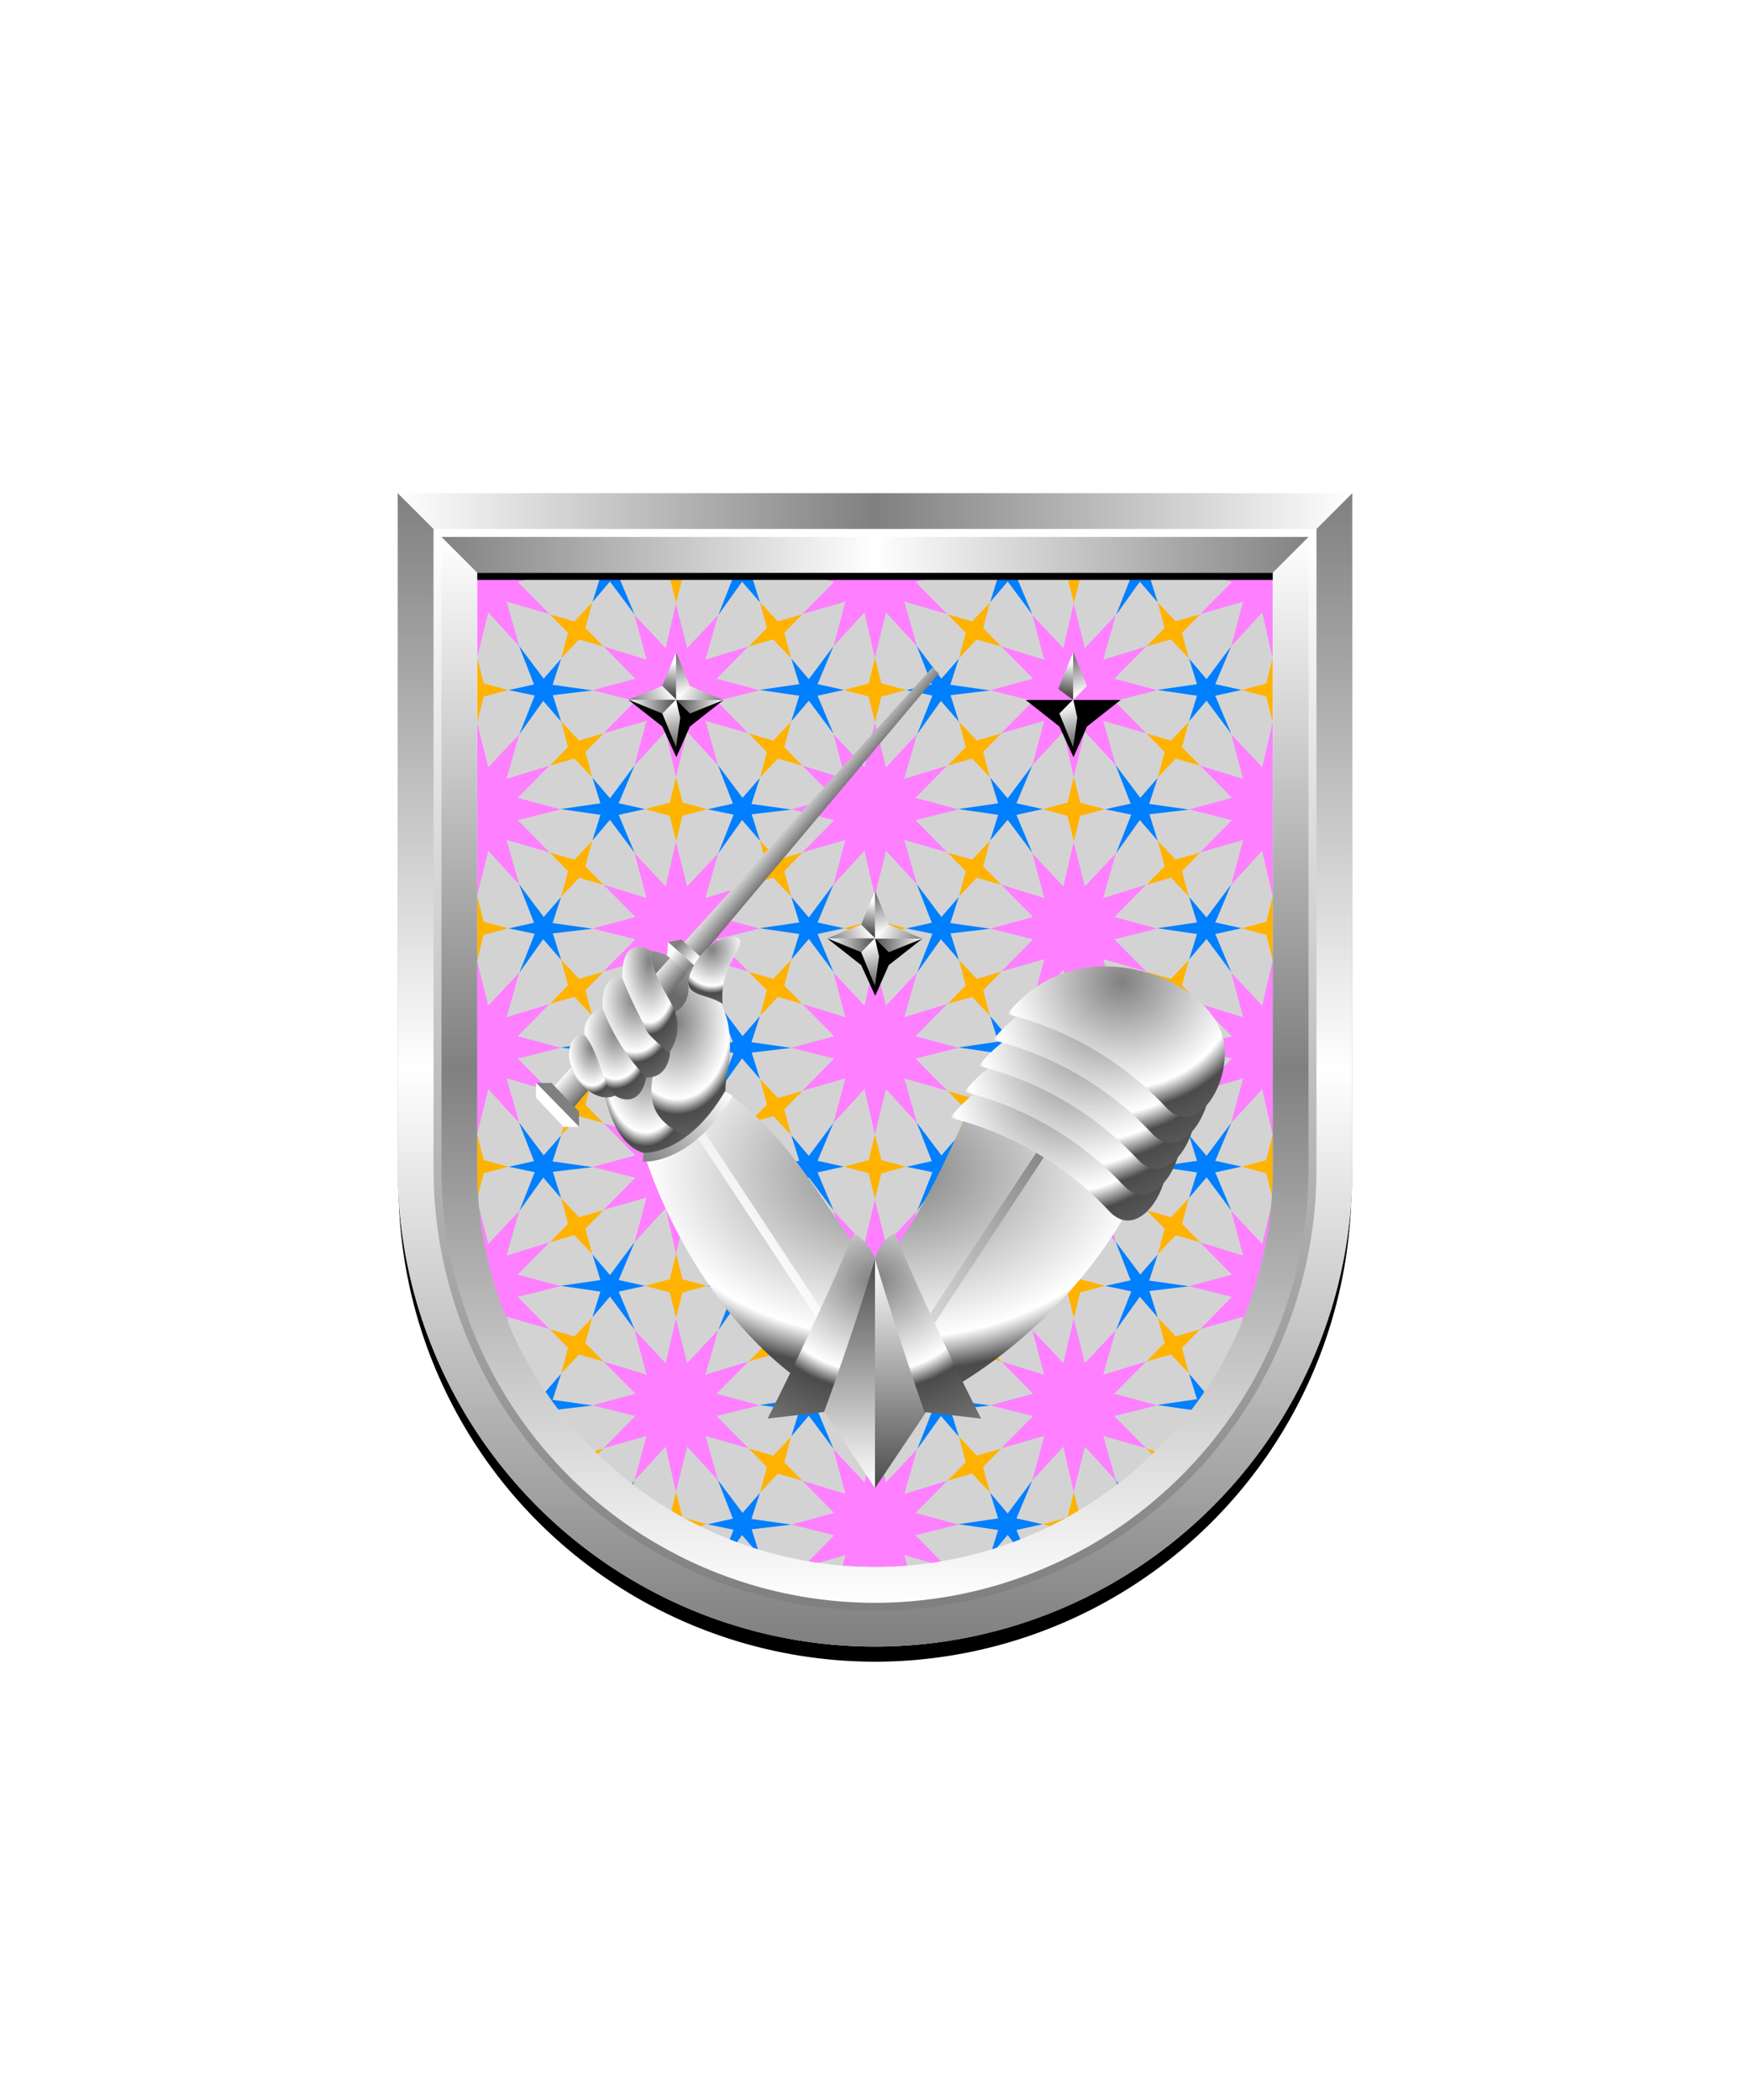
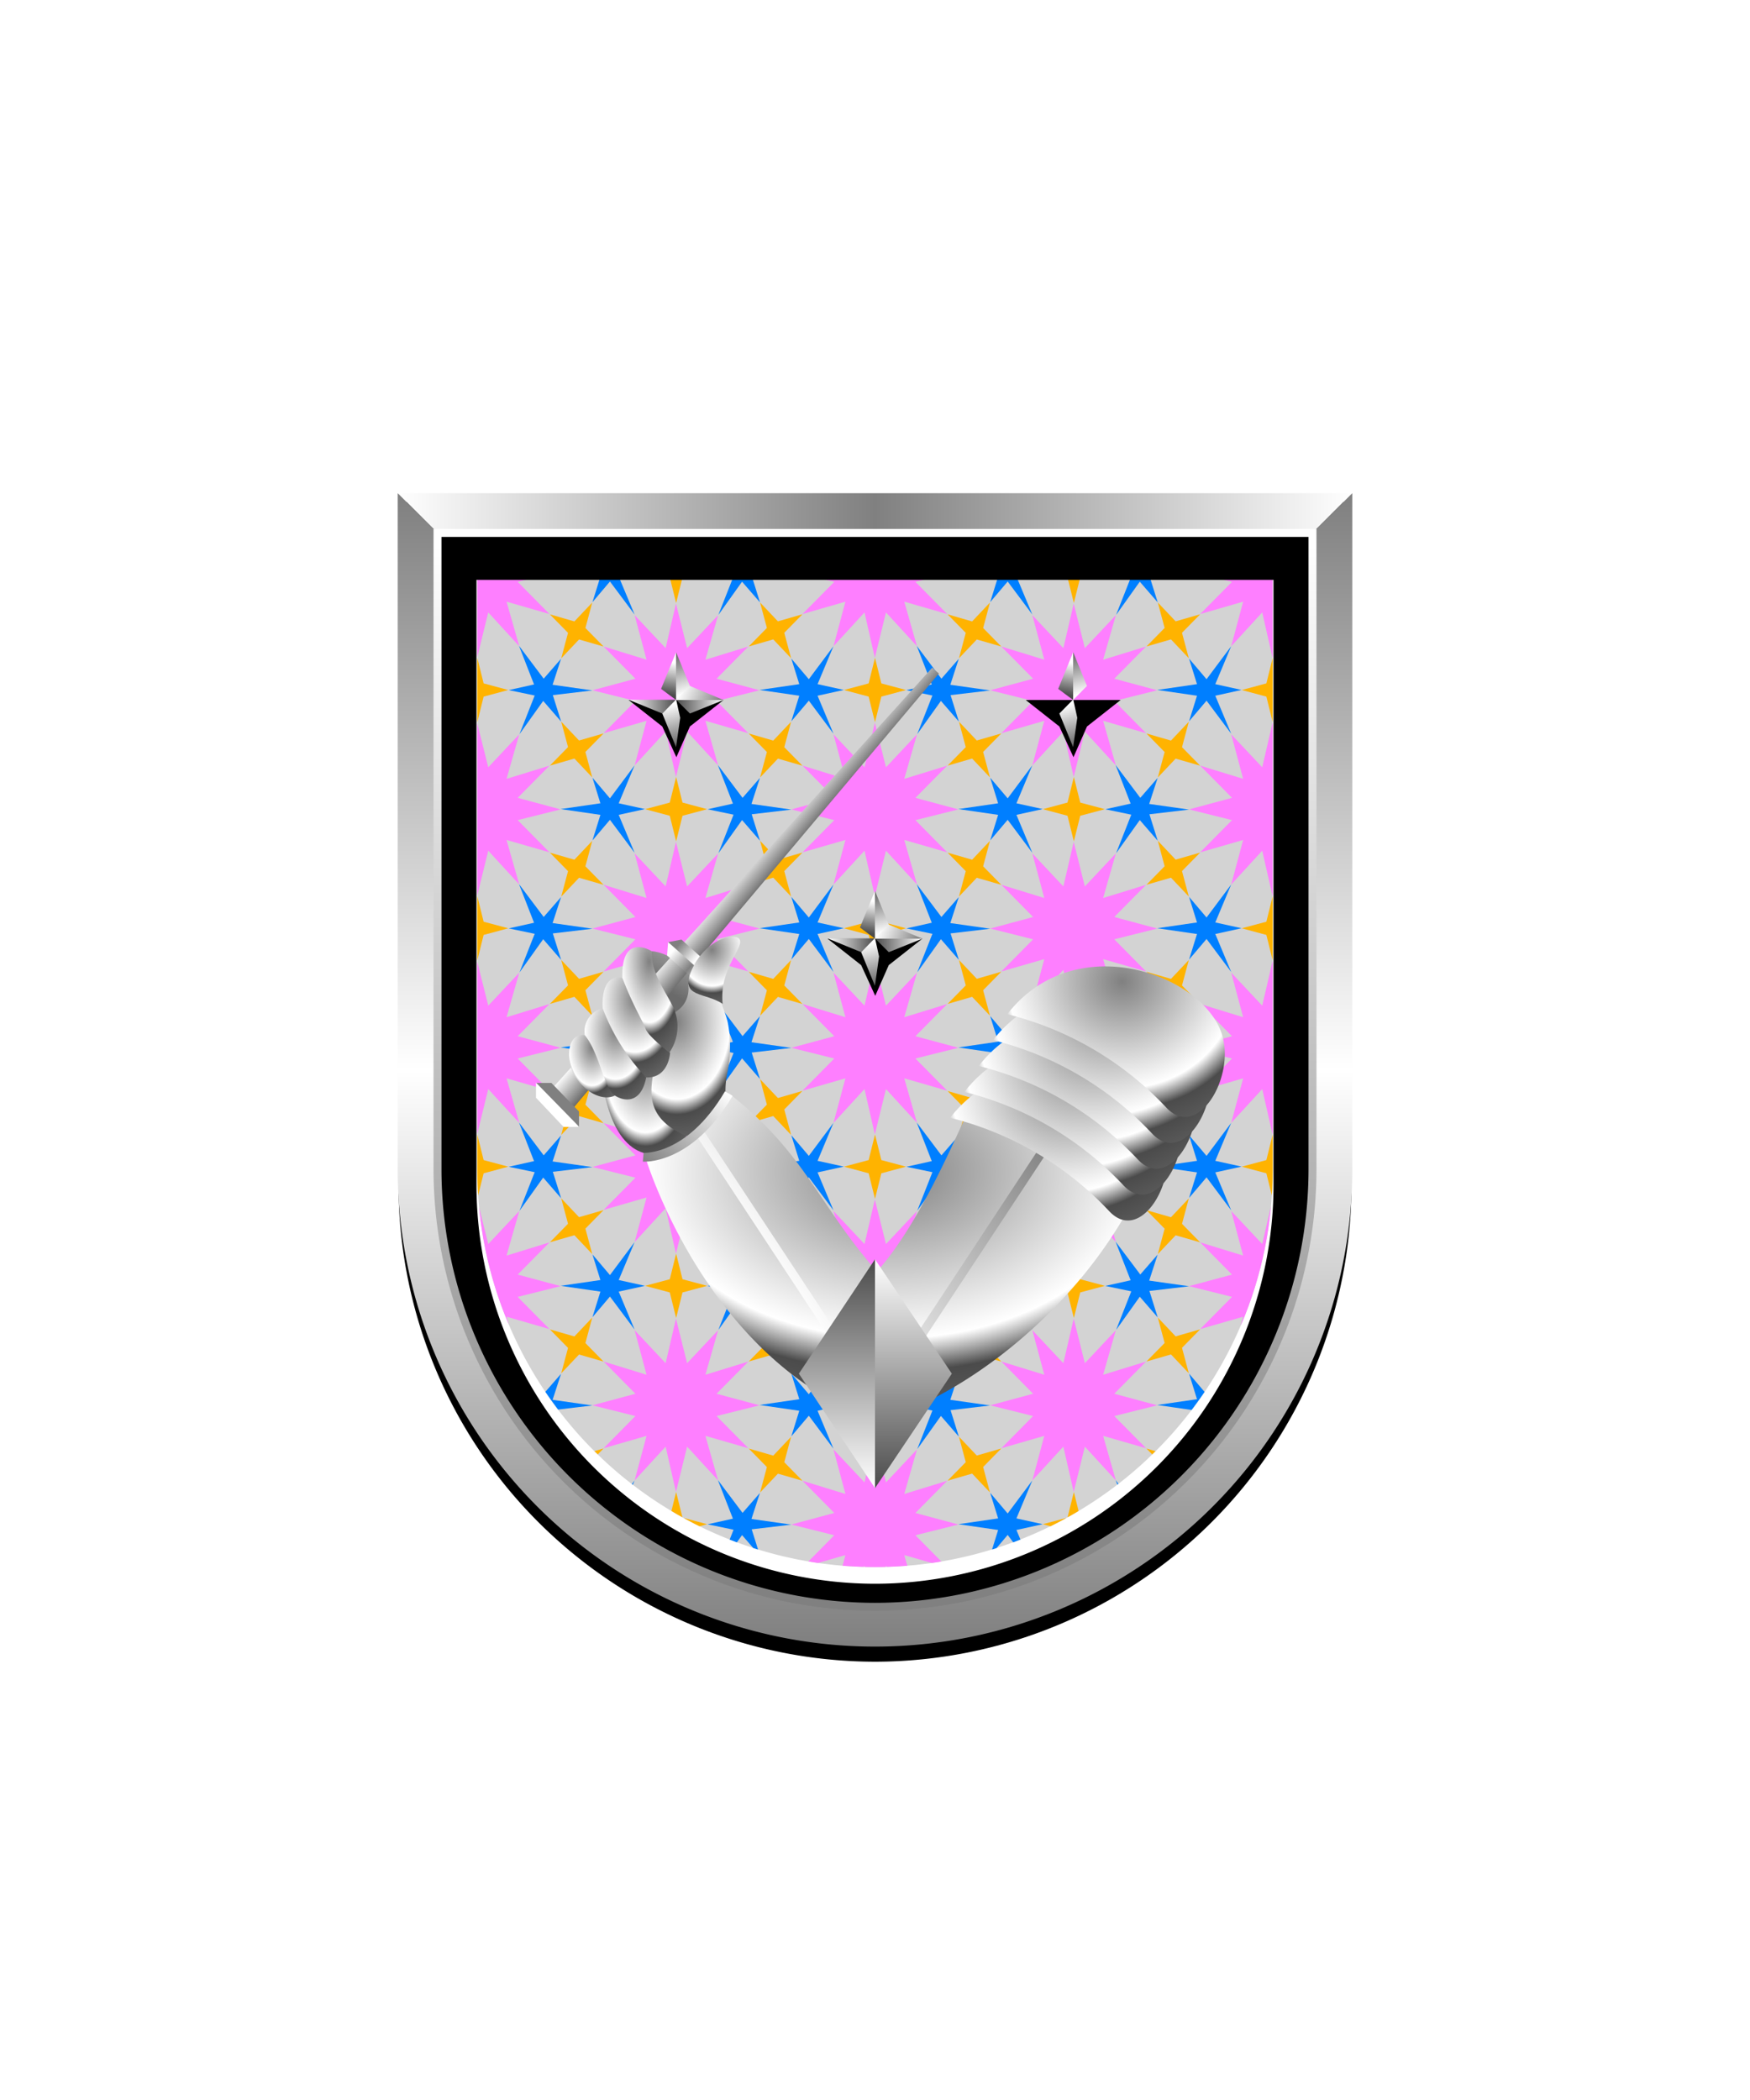
<svg xmlns="http://www.w3.org/2000/svg" xmlns:xlink="http://www.w3.org/1999/xlink" viewBox="0 0 220 264">
  <symbol id="fi299-c" viewBox="-18.5 -15.1 37 30.3">
    <path d="m2.5 6 4 3.9-5.4-1.6 1.6 5.4-3.9-4-1.4 5.4-1.3-5.4-3.9 4 1.5-5.4-5.4 1.6 4-3.9-5.4-1.4 5.4-1.3-4-3.9L-6.3.9l-1.5-5.4 3.9 4.1 1.3-5.5 1.4 5.5 3.9-4.1L1.1.9 6.5-.6l-4 3.9 5.4 1.3z" fill="#fe7fff" />
    <use height="7.9" overflow="visible" transform="translate(-2.58 -9.8)" width="7.9" x="-3.9" xlink:href="#fi299-a" y="-3.9" />
    <use height="7.9" overflow="visible" transform="rotate(60 7.2 7.3)" width="7.9" x="-3.9" xlink:href="#fi299-a" y="-3.9" />
    <use height="7.9" overflow="visible" transform="rotate(-60 -9.77 11.77)" width="7.9" x="-3.9" xlink:href="#fi299-a" y="-3.9" />
    <use height="10.7" overflow="visible" transform="translate(13.2 4.64)" width="10.6" x="-5.3" xlink:href="#fi299-b" y="-5.3" />
    <use height="10.7" overflow="visible" transform="rotate(-60 -5.17 -9.12)" width="10.6" x="-5.3" xlink:href="#fi299-b" y="-5.3" />
  </symbol>
  <symbol id="fi299-a" viewBox="-3.9 -3.9 7.9 7.9">
    <path d="M.8.8 0 3.9-.8.8-3.9 0l3.1-.8.8-3.1.8 3.1 3.1.8z" fill="#ffb300" />
  </symbol>
  <symbol id="fi299-b" viewBox="-5.3 -5.3 10.6 10.7">
    <path d="m2 .7 2 4.6-3.1-4-2.2 2.5 1-3.1-5-.7 5-.7-1-3.1L.9-1.3l3.1-4L2-.7l3.3.7z" fill="#007fff" />
  </symbol>
  <symbol id="fi299-f" viewBox="-18.5 -87 37 174.6">
    <use height="30.3" overflow="visible" transform="translate(0 72.5)" width="37" x="-18.5" xlink:href="#fi299-c" y="-15.1" />
    <use height="30.3" overflow="visible" transform="translate(0 43.63)" width="37" x="-18.5" xlink:href="#fi299-c" y="-15.1" />
    <use height="30.3" overflow="visible" transform="translate(0 14.77)" width="37" x="-18.5" xlink:href="#fi299-c" y="-15.1" />
    <use height="30.3" overflow="visible" transform="translate(0 -14.1)" width="37" x="-18.5" xlink:href="#fi299-c" y="-15.1" />
    <use height="30.3" overflow="visible" transform="translate(0 -42.97)" width="37" x="-18.5" xlink:href="#fi299-c" y="-15.1" />
    <use height="30.3" overflow="visible" transform="translate(0 -71.84)" width="37" x="-18.5" xlink:href="#fi299-c" y="-15.1" />
  </symbol>
  <path d="M60 72v75a50 50 0 0 0 50 50 50 50 0 0 0 50-50V72Z" fill="#d3d3d3" />
  <defs>
    <path d="M60 72v75c0 27.6 22.4 50 50 50s50-22.4 50-50V72H60z" id="fi299-d" />
  </defs>
  <clipPath id="fi299-e">
    <use overflow="visible" xlink:href="#fi299-d" />
  </clipPath>
  <g clip-path="url(#fi299-e)">
    <use height="174.6" overflow="visible" transform="matrix(1 0 0 -1.038 62.58 121.86)" width="37" x="-18.5" xlink:href="#fi299-f" y="-87" />
    <use height="174.6" overflow="visible" transform="matrix(1 0 0 -1.038 87.58 136.84)" width="37" x="-18.5" xlink:href="#fi299-f" y="-87" />
  </g>
  <g clip-path="url(#fi299-e)">
    <use height="174.6" overflow="visible" transform="matrix(1 0 0 -1.038 112.58 121.86)" width="37" x="-18.5" xlink:href="#fi299-f" y="-87" />
    <use height="174.6" overflow="visible" transform="matrix(1 0 0 -1.038 137.58 136.84)" width="37" x="-18.5" xlink:href="#fi299-f" y="-87" />
  </g>
  <g clip-path="url(#fi299-e)">
    <use height="174.6" overflow="visible" transform="matrix(1 0 0 -1.038 162.58 121.86)" width="37" x="-18.5" xlink:href="#fi299-f" y="-87" />
  </g>
  <defs>
    <linearGradient gradientUnits="userSpaceOnUse" id="h100-a" x1="1.2" x2="2.8" y1="-.61" y2="5.28">
      <stop offset="0" stop-color="#4b4b4b" />
      <stop offset="1" stop-color="#fff" />
    </linearGradient>
    <linearGradient id="h100-f" x1=".94" x2="1.61" xlink:href="#h100-a" y1="5.32" y2="1.3" />
    <linearGradient gradientTransform="matrix(0 -1 -1 0 8170.06 8159.54)" id="h100-i" x1="8151.68" x2="8154.66" xlink:href="#h100-a" y1="8156.84" y2="8163.54" />
    <linearGradient gradientTransform="rotate(-90 -33.81 8193.35)" id="h100-l" x1="8152.71" x2="8152.71" xlink:href="#h100-a" y1="8233.12" y2="8239.09" />
    <linearGradient id="h100-g" x1="-.16" x2="2.82" xlink:href="#h100-a" y1="-1.28" y2="5.42" />
    <linearGradient gradientTransform="matrix(1 0 0 -1 0 16389.97)" id="h100-h" x1=".87" x2=".87" xlink:href="#h100-a" y1="16384" y2="16389.96" />
    <linearGradient gradientTransform="rotate(-12.96 90.976 143.164)" gradientUnits="userSpaceOnUse" id="h100-o" x1="98.7" x2="89.21" y1="114.68" y2="124.39">
      <stop offset="0" stop-color="#fff" />
      <stop offset="1" stop-color="#6a6a6a" />
    </linearGradient>
    <linearGradient gradientUnits="userSpaceOnUse" id="h100-e" x1="91.88" x2="95.31" y1="110.39" y2="113.32">
      <stop offset="0" stop-color="#fff" />
      <stop offset="1" stop-color="#4b4b4b" />
    </linearGradient>
    <linearGradient gradientTransform="matrix(.69 .72 .72 -.69 -303.71 11745.14)" gradientUnits="userSpaceOnUse" id="h100-c" x1="-8095.34" x2="-8087.65" y1="8329.66" y2="8329.66">
      <stop offset="0" stop-color="#fff" />
      <stop offset=".5" stop-color="gray" />
      <stop offset="1" stop-color="#fff" />
    </linearGradient>
    <linearGradient gradientTransform="matrix(.69 .72 .72 -.69 -303.71 11745.14)" gradientUnits="userSpaceOnUse" id="h100-d" x1="-8095.34" x2="-8087.65" y1="8328.32" y2="8328.32">
      <stop offset="0" stop-color="gray" />
      <stop offset=".5" stop-color="#fff" />
      <stop offset="1" stop-color="gray" />
    </linearGradient>
    <linearGradient gradientTransform="matrix(.57 .51 .67 -.75 -846.37 10459.14)" id="h100-q" x1="-8098.35" x2="-8090.67" xlink:href="#h100-c" y1="8327.08" y2="8327.08" />
    <linearGradient gradientTransform="matrix(.57 .51 .67 -.75 -846.37 10459.14)" id="h100-r" x1="-8098.35" x2="-8090.67" xlink:href="#h100-d" y1="8325.74" y2="8325.74" />
    <linearGradient id="h100-y" x1="97.51" x2="140.28" xlink:href="#h100-e" y1="160.72" y2="127.69" />
    <linearGradient id="h100-z" x1="105.22" x2="105.22" xlink:href="#h100-a" y1="187.08" y2="158.3" />
    <linearGradient gradientTransform="rotate(180 -3983.585 -3943.655)" id="h100-A" x1="-8082" x2="-8082" xlink:href="#h100-a" y1="-8045.61" y2="-8074.39" />
    <linearGradient gradientTransform="rotate(-8.91 -1557.951 1903.503)" gradientUnits="userSpaceOnUse" id="h100-C" x1="333.96" x2="344.88" y1="422.03" y2="413.6">
      <stop offset="0" stop-color="gray" />
      <stop offset="1" stop-color="#fff" />
    </linearGradient>
    <radialGradient cx=".5" cy=".25" id="h100-b" r="1">
      <stop offset="0" stop-color="gray" />
      <stop offset=".5" stop-color="#fff" />
      <stop offset=".6" stop-color="#4b4b4b" />
      <stop offset="1" stop-color="gray" />
    </radialGradient>
    <symbol id="h100-D" viewBox="0 0 27.34 18.91">
      <path d="M0 6a40.91 40.91 0 0 1 20 11.75c4 4.25 8.88-4.1 6.88-9.53C24.16.81 8.37-4.78 0 6Z" fill="url(#h100-b)" />
    </symbol>
    <symbol id="h100-j" viewBox="0 0 3.62 5.97">
      <path d="m1.89 0-.52 3.69L1.88 6l1.74-1.77Z" fill="url(#h100-a)" />
      <path d="M1.88 0 0 4.6 1.88 6Z" fill="url(#h100-f)" />
    </symbol>
    <symbol id="h100-k" viewBox="0 0 3.47 5.97">
-       <path d="m1.74 0-.52 3.69L1.73 6l1.74-1.77Z" fill="url(#h100-g)" />
      <path d="M1.73 0 0 4.23 1.73 6Z" fill="url(#h100-h)" />
    </symbol>
    <symbol id="h100-E" viewBox="0 0 11.93 13.21">
      <path d="m0 6 4.23 3.33L6 13.19l1.7-3.86L11.93 6Z" />
      <path d="m11.93 6-3.69.51L6 6l1.26-1.95Z" fill="url(#h100-i)" />
      <use height="5.97" transform="translate(4.08)" width="3.62" xlink:href="#h100-j" />
      <use height="5.97" transform="rotate(-90 3.85 3.85)" width="3.47" xlink:href="#h100-k" />
      <use height="5.97" transform="rotate(180 3.925 5.965)" width="3.62" xlink:href="#h100-j" />
      <path d="M11.93 6 7.7 7.7 6 6Z" fill="url(#h100-l)" />
    </symbol>
    <filter id="h100-m">
      <feDropShadow dx="0" dy="2" stdDeviation="0" />
    </filter>
  </defs>
  <g filter="url(#h100-m)">
    <path d="M86.29 143.51c-4.27 3.18-8.62 1.85-10.3-6s10.08-8.17 10.08-8.17" fill="url(#h100-b)" />
    <path d="M81.93 119.58c2.59.2 5.71 2.83 7.8 6.2s-4.15 8.6-8.34 3.38.54-9.58.54-9.58Z" fill="url(#h100-o)" />
    <path d="M86.73 143c-8.28-3.33-3.37-8.85-3.56-15.12 4-.84 3.35-4.12 3.35-4.12a4.29 4.29 0 0 1 3.81 1c.55 2.19.81 2.37 1.15 3.74a16.06 16.06 0 0 1 0 6.15 11.47 11.47 0 0 0-.23 3.59s-2.11 3.87-4.52 4.76Z" fill="url(#h100-b)" />
    <path d="M118.03 84.67 70.98 140.6l-2.78-2.42 48.99-54.24.84.73z" fill="url(#h100-e)" />
    <path d="M72.75 141.67h-1.9L67.38 138v-1.9l3.08 2.51Z" fill="url(#h100-c)" />
    <path d="M67.42 136.14h1.9l3.47 3.59v1.9Z" fill="url(#h100-d)" />
    <path d="m88.38 122.36-1.66.32-2.86-2.56.13-1.68 2.84 1.56Z" fill="url(#h100-q)" />
    <path d="m84 118.44 1.67-.32 2.85 2.56-.13 1.68Z" fill="url(#h100-r)" />
    <path d="M73.94 130.24s-2.3-.89-2.41 2.29 3.44 6.3 5.77 5.2a11.56 11.56 0 0 0-3.36-7.49Z" fill="url(#h100-b)" />
    <path d="M76.32 126.66a3 3 0 0 0-2.8 3.48c1.84 2.23 2.44 6.76 3.78 7.59s3.31.91 3.94-2.28Z" fill="url(#h100-b)" />
    <path d="M78.25 122.94c-2.91-.59-2.47 3.85-2.47 3.85a25.59 25.59 0 0 0 5.46 8.66c2.85.1 3-3.11 3-3.11a9.92 9.92 0 0 1-3-3.63Z" fill="url(#h100-b)" />
    <path d="M81.93 119.58s-3.87-2.45-3.68 3.36c1.29 3.43 2.57 5.42 2.9 6.38s3 3 3 3a5.76 5.76 0 0 0 .24-6.17c-1.05-2.03-2.53-3.99-2.46-6.57Z" fill="url(#h100-b)" />
    <path d="M93 118.14c-.46-1-4.41-.2-6.15 4.06-1.31 3.22 1.81 2.54 4 4-.46-4.39 2.63-6.96 2.15-8.06Z" fill="url(#h100-b)" />
    <path d="M122.9 136.9c-4 9.23-8.06 17.79-12.66 22.95-7.53-8.6-9-14.9-18.62-22.41a15.09 15.09 0 0 1-10.5 8s7.63 25.7 29.12 33.2c10.4-2.83 25.56-13.71 33.2-29.64Z" fill="url(#h100-b)" />
    <path d="m87.67 141.96 22.61 34.29 30.98-47" fill="none" stroke="url(#h100-y)" stroke-miterlimit="10" stroke-width="1.11" />
    <path d="m110 187.08-1.57-13.84 1.57-14.93 9.66 14.38-9.66 14.39" fill="url(#h100-z)" />
    <path d="M110 158.31v28.77l-9.57-14.39 9.57-14.38" fill="url(#h100-A)" />
-     <path d="M110 158.3a5.26 5.26 0 0 1 2.46-3.26c5.31 12.5 10.88 23.3 10.88 23.3l-7.11-.83s-3.39-9.6-6.23-19.21m0 0a6.11 6.11 0 0 0-2.64-3.26c-5.3 12.5-10.87 23.3-10.87 23.3l7.1-.83s3.57-9.6 6.41-19.21" fill="url(#h100-b)" />
    <path d="M80.86 145.48s5.77.46 10.76-8" fill="none" stroke="url(#h100-C)" stroke-miterlimit="10" stroke-width="1.11" />
    <use height="18.91" transform="translate(119.45 134.52)" width="27.34" xlink:href="#h100-D" />
    <use height="18.91" transform="translate(121.24 131.27)" width="27.34" xlink:href="#h100-D" />
    <use height="18.91" transform="translate(123.04 128.01)" width="27.34" xlink:href="#h100-D" />
    <use height="18.91" transform="translate(124.84 124.76)" width="27.34" xlink:href="#h100-D" />
    <use height="18.91" transform="translate(126.63 121.5)" width="27.34" xlink:href="#h100-D" />
  </g>
  <use height="13.21" transform="translate(79.03 82)" width="11.93" xlink:href="#h100-E" />
  <use height="13.21" transform="translate(128.95 82)" width="11.93" xlink:href="#h100-E" />
  <use height="13.21" transform="translate(104.03 112)" width="11.93" xlink:href="#h100-E" />
  <defs>
    <linearGradient id="fr0-a" x1="0" x2="0" y1="0" y2="1">
      <stop offset="0" stop-color="#fff" />
      <stop offset=".5" stop-color="gray" />
      <stop offset="1" stop-color="#fff" />
    </linearGradient>
    <linearGradient id="fr0-c" x1="0" x2="1" xlink:href="#fr0-a" y1="0" y2="0" />
    <linearGradient id="fr0-b" x1="0" x2="1" y1="0" y2="0">
      <stop offset="0" stop-color="gray" />
      <stop offset=".5" stop-color="#fff" />
      <stop offset="1" stop-color="gray" />
    </linearGradient>
    <linearGradient id="fr0-d" x1="0" x2="0" xlink:href="#fr0-b" y1="0" y2="1" />
    <linearGradient id="fr0-e" x1="0" x2="0" y1="1" y2="0">
      <stop offset="0" stop-color="gray" />
      <stop offset="1" stop-color="#fff" />
    </linearGradient>
  </defs>
  <path d="M110 204a55.06 55.06 0 0 1-55-55V68h110v81a55.06 55.06 0 0 1-55 55Z" fill="none" stroke="#000" stroke-width="9.8" />
-   <path d="M110 202a55.06 55.06 0 0 1-55-55V67h110v80a55.06 55.06 0 0 1-55 55Z" fill="none" stroke="url(#fr0-a)" stroke-width="10" />
  <path d="M55 67h110l5-5H50Z" fill="url(#fr0-c)" />
-   <path d="m55 67 5 5h100l5-5Z" fill="url(#fr0-b)" />
  <path d="M165 67v80a55 55 0 0 1-110 0V67l-5-5v85a60 60 0 0 0 120 0V62Z" fill="url(#fr0-d)" />
  <path d="M110 202a55.06 55.06 0 0 1-55-55V67h110v80a55.06 55.06 0 0 1-55 55Z" fill="none" stroke="url(#fr0-e)" />
  <path d="M0 0h220v264H0z" fill="none" />
</svg>